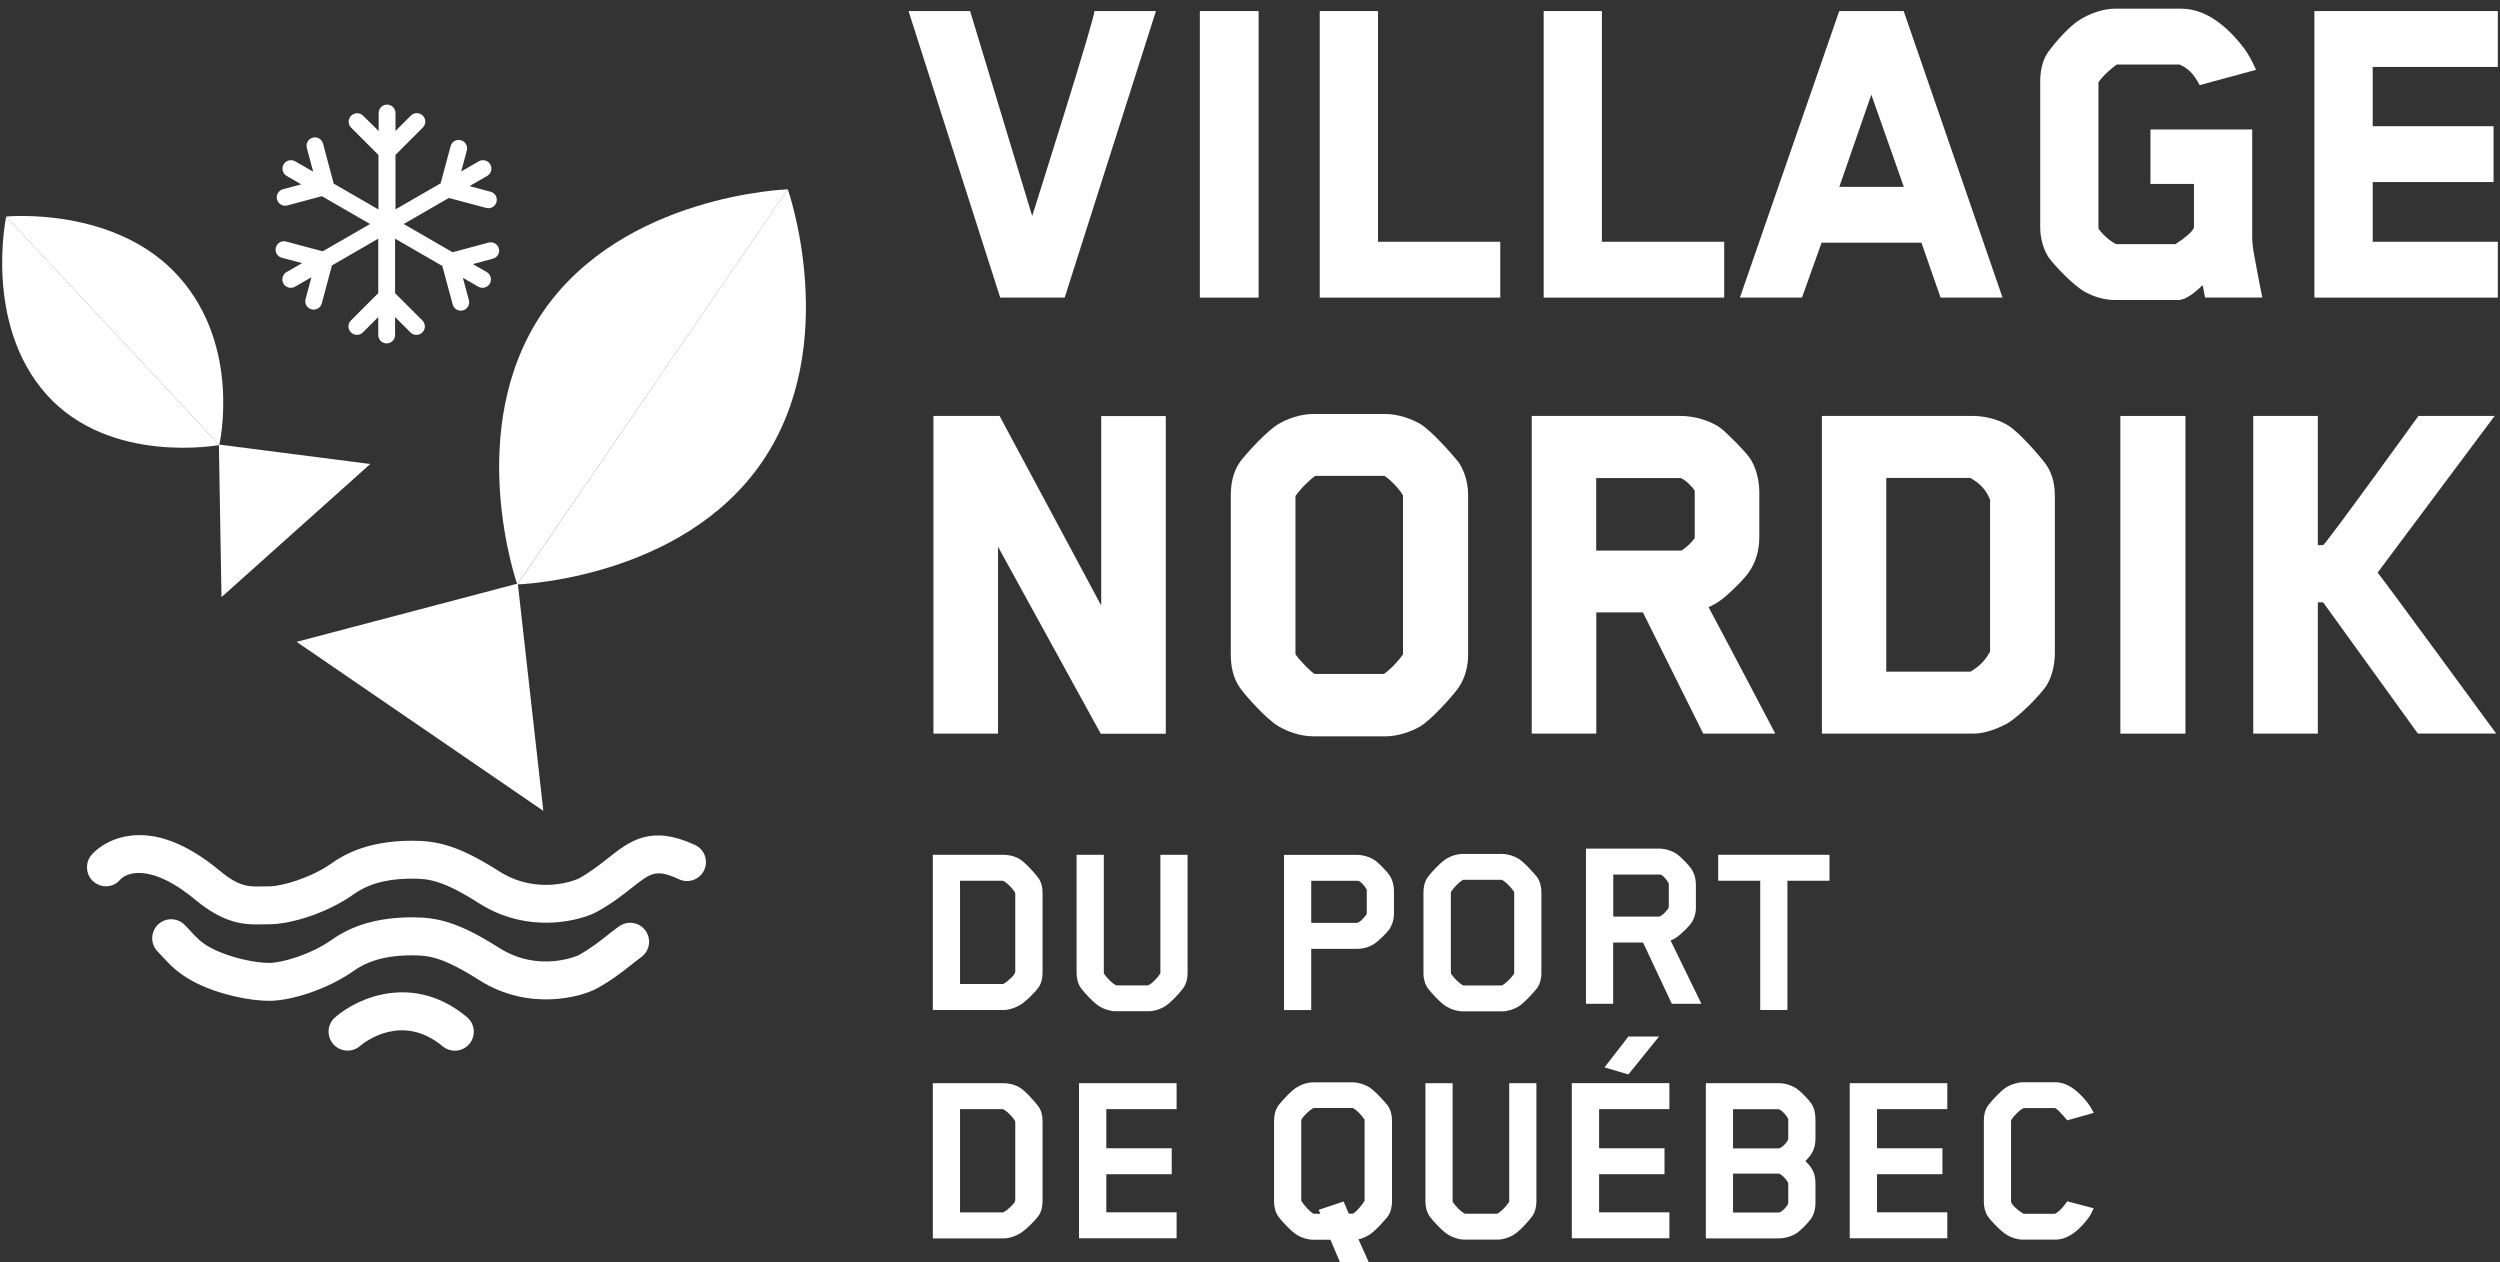
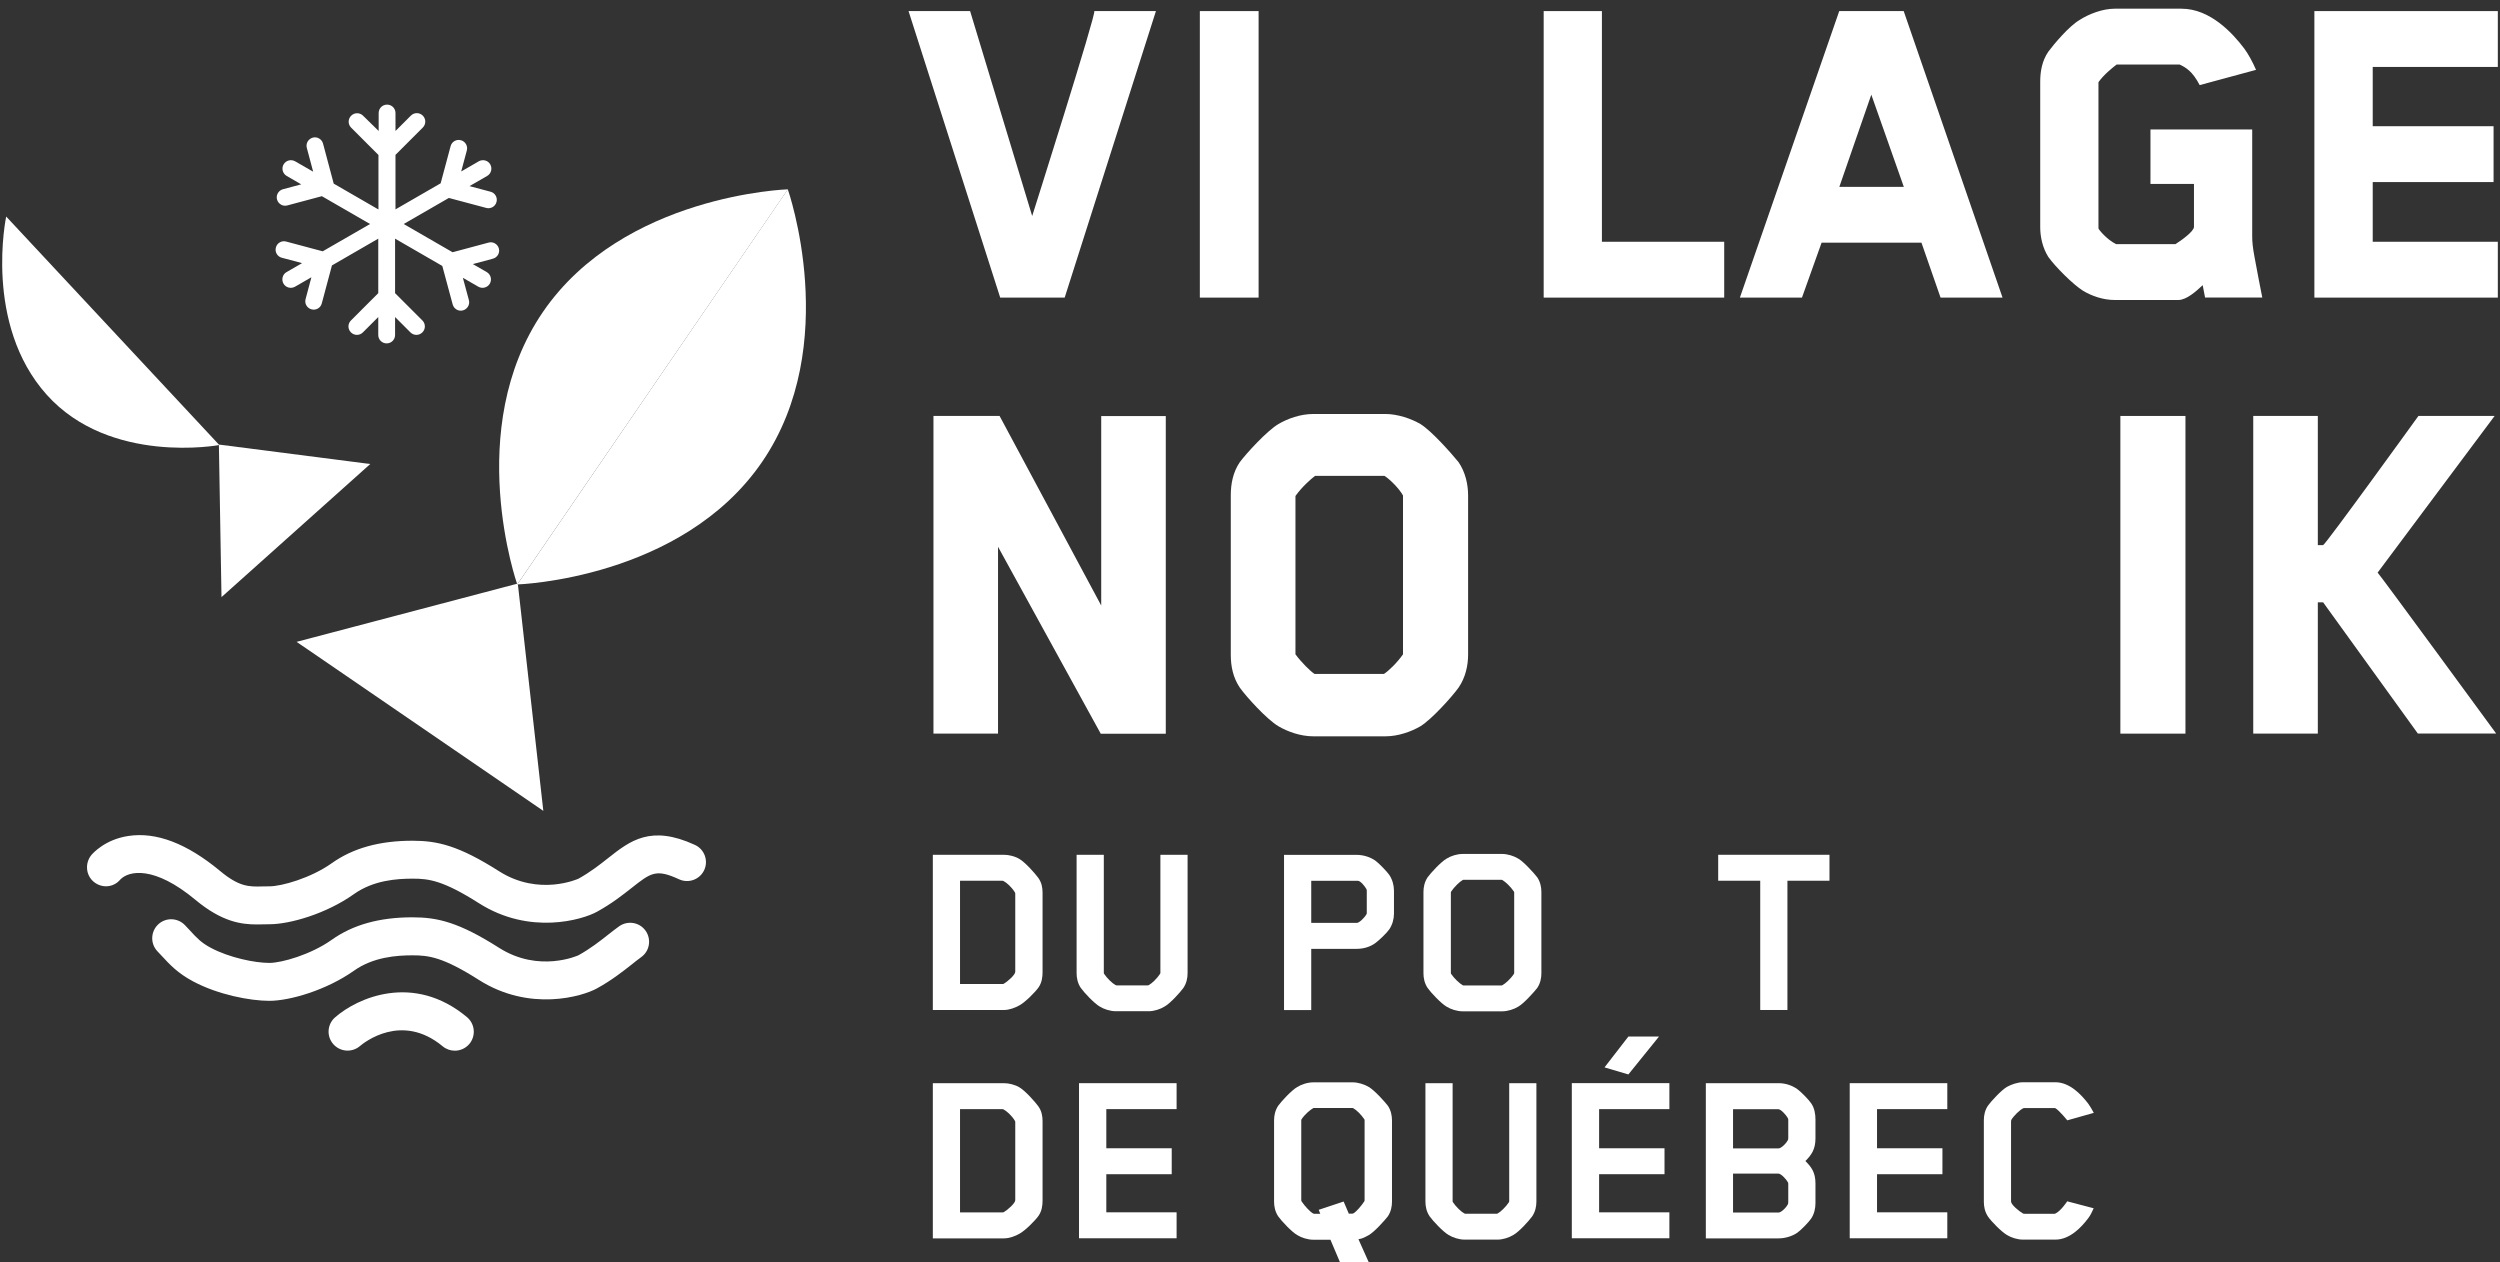
<svg xmlns="http://www.w3.org/2000/svg" width="204" height="103" viewBox="0 0 204 103" fill="none">
  <rect x="0" y="0" width="204" height="103" fill="#333333" stroke="none" />
  <path d="M86.878 24.285H81.617L74.137 0.905H79.161L84.226 17.627C84.226 17.627 89.529 0.905 89.292 0.905H94.324L86.878 24.285Z" fill="white" />
  <path d="M97.907 24.285V0.905H102.702V24.285H97.907Z" fill="white" />
-   <path d="M107.691 24.285V0.905H112.444V19.728H122.423V24.285H107.691Z" fill="white" />
  <path d="M125.964 24.285V0.905H130.716V19.728H140.695V24.285H125.964Z" fill="white" />
  <path d="M158.35 24.285L156.791 19.804H148.641C148.133 21.244 147.549 22.845 147.04 24.285H141.975L150.082 0.905H155.342L163.407 24.285H158.35ZM152.699 7.724C151.844 10.215 150.946 12.748 150.09 15.247H155.351L152.699 7.724Z" fill="white" />
  <path d="M179.934 24.285L179.739 23.269C179.197 23.777 178.418 24.48 177.748 24.48H172.564C171.59 24.48 170.658 24.133 169.989 23.735C169.167 23.227 167.693 21.744 167.142 20.965C166.677 20.228 166.482 19.33 166.482 18.55V6.674C166.482 5.818 166.634 4.963 167.142 4.217C167.608 3.59 168.82 2.15 169.675 1.642C170.455 1.134 171.581 0.71 172.556 0.71H178.011C180.349 0.71 182.179 2.701 183.119 3.946C183.467 4.412 183.822 5.073 184.093 5.7L179.494 6.945C178.909 5.818 178.367 5.505 177.859 5.267H172.717C172.403 5.505 171.666 6.089 171.234 6.708V18.635C171.234 18.711 171.895 19.533 172.674 19.923H177.511C178.019 19.609 179.028 18.872 179.028 18.517V15.009H175.478V10.562H183.78V19.296C183.78 19.728 183.822 20.194 183.975 21.007C184.093 21.71 184.602 24.277 184.602 24.277H179.934V24.285Z" fill="white" />
  <path d="M188.854 24.285V0.905H203.822V5.462H193.614V10.299H203.475V14.857H193.614V19.728H203.822V24.285H188.854Z" fill="white" />
  <path d="M89.817 59.864L81.439 44.616V59.864H76.17V33.942H81.566L89.859 49.411V33.951H95.128V59.873H89.817V59.864Z" fill="white" />
  <path d="M119.018 56.111C118.458 56.89 116.815 58.703 115.909 59.262C115.172 59.694 114.096 60.084 113.054 60.084H107.175C106.099 60.084 105.057 59.694 104.32 59.262C103.371 58.703 101.685 56.84 101.169 56.111C100.61 55.289 100.432 54.34 100.432 53.434V40.431C100.432 39.482 100.61 38.533 101.169 37.711C101.685 37.017 103.371 35.162 104.32 34.602C105.057 34.17 106.09 33.781 107.175 33.781H113.054C114.045 33.781 115.172 34.17 115.909 34.602C116.815 35.162 118.416 36.974 119.018 37.711C119.577 38.533 119.797 39.524 119.797 40.431V53.434C119.797 54.298 119.585 55.289 119.018 56.111ZM114.485 40.431C114.18 39.872 113.401 39.092 112.969 38.83H107.31C106.963 39.092 106.234 39.736 105.709 40.473V53.392C106.184 54.035 106.921 54.773 107.268 54.993H112.927C113.274 54.781 114.003 54.086 114.485 53.392V40.431Z" fill="white" />
-   <path d="M142.737 46.649C142.347 47.251 141.009 48.547 140.407 48.979C140.102 49.191 139.764 49.411 139.416 49.538C141.492 53.426 144.863 59.864 144.863 59.864H138.984L134.062 49.97H130.259V59.864H124.99V33.942H137.171C138.247 33.942 139.594 34.332 140.407 34.934C141.009 35.408 142.305 36.746 142.737 37.306C143.296 38.085 143.559 39.203 143.559 40.16V43.828C143.559 44.879 143.296 45.828 142.737 46.649ZM138.29 40.042C138.078 39.694 137.595 39.22 137.163 39.008H130.25V44.93H137.163C137.29 44.93 138.027 44.328 138.29 43.896V40.042Z" fill="white" />
-   <path d="M166.973 55.976C166.372 56.84 164.728 58.483 163.78 59.043C163.043 59.432 162.009 59.864 161.018 59.864H148.667V33.942H161.018C161.924 33.942 163.051 34.205 163.873 34.722C164.822 35.323 166.423 37.187 166.939 37.873C167.541 38.737 167.676 39.644 167.676 40.55V53.333C167.668 54.121 167.49 55.163 166.973 55.976ZM162.39 40.77C162.001 39.821 161.442 39.389 160.789 39H153.919V54.807H160.789C161.391 54.46 161.958 53.985 162.39 53.164V40.77Z" fill="white" />
  <path d="M173.022 59.864V33.942H178.333V59.864H173.022Z" fill="white" />
  <path d="M197.301 59.864L189.566 49.148H189.134V59.864H183.865V33.942H189.134V44.481H189.566C189.736 44.481 197.343 33.942 197.343 33.942H203.561L194.014 46.725C194.141 46.81 203.688 59.856 203.688 59.856H197.301V59.864Z" fill="white" />
  <path d="M44.31 25.445C37.753 35.018 42.209 47.691 42.209 47.691L64.293 15.449C64.293 15.449 50.875 15.873 44.31 25.445Z" fill="white" />
  <path d="M42.259 47.674L42.209 47.683L42.2 47.632L24.199 52.376L25.122 53.003L43.42 65.54L44.335 66.167L42.259 47.674Z" fill="white" />
  <path d="M62.185 37.695C68.741 28.122 64.285 15.449 64.285 15.449L42.209 47.691C42.209 47.691 55.628 47.267 62.185 37.695Z" fill="white" />
  <path d="M3.809 32.207C8.976 37.975 17.896 36.315 17.896 36.315L0.505 17.67C0.505 17.67 -1.359 26.438 3.809 32.207Z" fill="white" />
  <path d="M17.896 36.28V36.314L17.862 36.306L18.074 48.724L18.624 48.233L29.662 38.356L30.213 37.864L17.896 36.28Z" fill="white" />
-   <path d="M14.584 22.566C9.417 16.797 0.496 17.669 0.496 17.669L17.888 36.314C17.896 36.314 19.751 28.334 14.584 22.566Z" fill="white" />
  <path d="M84.76 80.551C84.505 80.932 83.658 81.779 83.192 82.033C82.853 82.228 82.371 82.415 81.922 82.415H76.119V69.75H81.922C82.32 69.75 82.853 69.877 83.209 70.106C83.675 70.385 84.48 71.292 84.734 71.648C85.005 72.029 85.073 72.452 85.073 72.85V79.331C85.073 79.729 85.014 80.17 84.76 80.551ZM81.769 80.297C81.769 80.297 81.896 80.297 81.913 80.271C82.21 80.102 82.845 79.551 82.845 79.297V72.927C82.845 72.927 82.845 72.859 82.82 72.825C82.566 72.401 82.142 72.02 81.888 71.893C81.871 71.868 81.744 71.868 81.701 71.868H78.338V80.297H81.769Z" fill="white" />
  <path d="M94.688 69.75H96.907V79.407C96.907 79.805 96.822 80.229 96.568 80.61C96.314 80.966 95.492 81.881 95.026 82.135C94.688 82.347 94.179 82.516 93.739 82.516H91.053C90.588 82.516 90.079 82.347 89.74 82.135C89.291 81.881 88.444 80.974 88.19 80.61C87.936 80.229 87.851 79.805 87.851 79.407V69.75H90.071V79.365C90.071 79.365 90.071 79.45 90.096 79.466C90.35 79.848 90.774 80.246 91.028 80.381C91.07 80.407 91.13 80.407 91.13 80.407H93.646C93.671 80.407 93.713 80.407 93.747 80.381C93.984 80.254 94.408 79.856 94.662 79.466C94.688 79.424 94.688 79.382 94.688 79.382V69.75Z" fill="white" />
  <path d="M113.367 75.832C113.181 76.112 112.52 76.747 112.223 76.959C111.783 77.281 111.232 77.425 110.724 77.425H106.997V82.423H104.777V69.758H110.724C111.232 69.758 111.8 69.928 112.223 70.224C112.52 70.436 113.172 71.114 113.367 71.393C113.621 71.775 113.748 72.24 113.748 72.681V74.544C113.748 75.002 113.621 75.451 113.367 75.832ZM111.529 72.698C111.529 72.698 111.529 72.596 111.503 72.554C111.376 72.325 111.037 71.901 110.826 71.876C110.783 71.876 110.758 71.876 110.724 71.876H106.997V75.307H110.724C110.91 75.307 111.334 74.9 111.503 74.604C111.503 74.604 111.529 74.561 111.529 74.519V72.698Z" fill="white" />
  <path d="M125.439 80.618C125.159 80.974 124.337 81.889 123.888 82.143C123.549 82.355 123.024 82.524 122.575 82.524H119.356C118.89 82.524 118.382 82.355 118.043 82.143C117.594 81.889 116.747 80.982 116.493 80.618C116.239 80.237 116.154 79.813 116.154 79.415V72.791C116.154 72.392 116.239 71.969 116.493 71.588C116.747 71.232 117.594 70.317 118.043 70.063C118.382 69.851 118.89 69.682 119.356 69.682H122.575C123.016 69.682 123.549 69.851 123.888 70.063C124.337 70.317 125.159 71.232 125.439 71.588C125.693 71.969 125.777 72.392 125.777 72.791V79.415C125.777 79.813 125.693 80.237 125.439 80.618ZM118.39 79.39C118.39 79.39 118.39 79.457 118.416 79.474C118.67 79.856 119.111 80.254 119.348 80.389C119.39 80.415 119.432 80.415 119.449 80.415H122.499C122.499 80.415 122.567 80.415 122.601 80.389C122.838 80.262 123.278 79.864 123.533 79.474C123.558 79.432 123.558 79.39 123.558 79.39V72.85C123.558 72.85 123.558 72.765 123.533 72.748C123.278 72.367 122.838 71.944 122.601 71.816C122.558 71.791 122.516 71.791 122.499 71.791H119.449C119.449 71.791 119.365 71.791 119.348 71.816C119.111 71.944 118.67 72.367 118.416 72.748C118.39 72.791 118.39 72.85 118.39 72.85V79.39Z" fill="white" />
-   <path d="M138.012 75.317C137.826 75.597 137.165 76.232 136.868 76.444C136.699 76.571 136.513 76.673 136.318 76.741L138.834 81.908H136.42L134.073 76.91H131.633V81.908H129.414V69.244H135.361C135.869 69.244 136.436 69.413 136.86 69.71C137.157 69.921 137.809 70.599 138.004 70.879C138.258 71.26 138.385 71.726 138.385 72.166V74.03C138.393 74.487 138.266 74.936 138.012 75.317ZM136.174 72.183C136.174 72.183 136.174 72.082 136.148 72.039C136.021 71.81 135.683 71.387 135.471 71.362H131.642V74.792H135.369C135.555 74.792 135.979 74.386 136.148 74.089C136.148 74.089 136.174 74.047 136.174 74.004V72.183Z" fill="white" />
  <path d="M145.854 71.868V82.415H143.635V71.868H140.204V69.75H149.285V71.868H145.854Z" fill="white" />
  <path d="M84.76 99.188C84.505 99.569 83.658 100.416 83.192 100.67C82.853 100.865 82.371 101.051 81.922 101.051H76.119V88.387H81.922C82.32 88.387 82.853 88.514 83.209 88.743C83.675 89.022 84.48 89.928 84.734 90.284C85.005 90.665 85.073 91.089 85.073 91.487V97.968C85.073 98.366 85.014 98.806 84.76 99.188ZM81.769 98.933C81.769 98.933 81.896 98.933 81.913 98.908C82.21 98.739 82.845 98.188 82.845 97.934V91.563C82.845 91.563 82.845 91.496 82.82 91.462C82.566 91.038 82.142 90.657 81.888 90.53C81.871 90.504 81.744 90.504 81.701 90.504H78.338V98.933H81.769Z" fill="white" />
  <path d="M88.047 101.051V88.387H96.01V90.504H90.275V93.698H95.612V95.816H90.275V98.925H96.01V101.043H88.047V101.051Z" fill="white" />
  <path d="M110.868 101.162L111.69 103H109.343L108.564 101.162H107.166C106.7 101.162 106.192 100.992 105.853 100.781C105.404 100.526 104.557 99.62 104.303 99.256C104.049 98.874 103.964 98.451 103.964 98.053V91.428C103.964 91.03 104.049 90.607 104.303 90.225C104.557 89.87 105.404 88.955 105.853 88.701C106.192 88.489 106.7 88.319 107.166 88.319H110.385C110.826 88.319 111.359 88.489 111.698 88.701C112.147 88.955 112.969 89.87 113.248 90.225C113.502 90.607 113.587 91.03 113.587 91.428V98.053C113.587 98.451 113.502 98.874 113.248 99.256C112.969 99.612 112.147 100.526 111.698 100.781C111.385 100.95 111.173 101.077 110.851 101.119L110.868 101.162ZM106.192 97.96C106.192 97.96 106.192 98.027 106.217 98.044C106.471 98.425 106.912 98.891 107.149 99.019C107.191 99.044 107.234 99.044 107.251 99.044H107.734L107.606 98.722L109.64 98.044L110.063 99.035H110.334C110.334 99.035 110.402 99.035 110.436 99.01C110.673 98.883 111.071 98.417 111.325 98.036C111.351 97.993 111.351 97.951 111.351 97.951V91.411C111.351 91.411 111.351 91.344 111.325 91.327C111.071 90.945 110.673 90.564 110.436 90.437C110.394 90.412 110.351 90.412 110.334 90.412H107.242C107.242 90.412 107.158 90.412 107.141 90.437C106.903 90.564 106.463 90.945 106.209 91.327C106.183 91.369 106.183 91.411 106.183 91.411V97.96H106.192Z" fill="white" />
  <path d="M123.151 88.387H125.37V98.044C125.37 98.442 125.286 98.866 125.032 99.247C124.777 99.603 123.956 100.518 123.49 100.772C123.151 100.983 122.643 101.153 122.202 101.153H119.517C119.051 101.153 118.543 100.983 118.204 100.772C117.755 100.518 116.908 99.611 116.654 99.247C116.399 98.866 116.315 98.442 116.315 98.044V88.387H118.534V98.002C118.534 98.002 118.534 98.086 118.56 98.103C118.814 98.484 119.237 98.883 119.491 99.018C119.534 99.043 119.593 99.043 119.593 99.043H122.109C122.134 99.043 122.177 99.043 122.211 99.018C122.448 98.891 122.871 98.493 123.126 98.103C123.151 98.061 123.151 98.019 123.151 98.019V88.387Z" fill="white" />
  <path d="M128.26 101.051V88.386H136.222V90.504H130.487V93.698H135.824V95.815H130.487V98.924H136.222V101.042H128.26V101.051ZM130.928 87.099L132.876 84.582H135.375L132.876 87.674L130.928 87.099Z" fill="white" />
  <path d="M147.786 99.442C147.6 99.721 146.964 100.374 146.668 100.585C146.244 100.882 145.651 101.051 145.143 101.051H139.196V88.387H145.143C145.693 88.387 146.244 88.573 146.668 88.878C146.964 89.09 147.6 89.742 147.786 90.022C148.065 90.42 148.142 90.911 148.142 91.335V92.902C148.142 93.791 147.803 94.257 147.32 94.74C147.811 95.231 148.142 95.672 148.142 96.561V98.171C148.142 98.62 148.04 99.061 147.786 99.442ZM145.922 92.859V91.36C145.922 91.318 145.897 91.258 145.897 91.258C145.71 90.92 145.304 90.513 145.117 90.513H141.416V93.707H145.143C145.329 93.707 145.753 93.325 145.905 93.004C145.897 93.004 145.922 92.961 145.922 92.859ZM145.922 98.086V96.587C145.922 96.519 145.897 96.485 145.897 96.485C145.71 96.146 145.304 95.765 145.117 95.765H141.416V98.942H145.143C145.329 98.942 145.753 98.561 145.905 98.239C145.897 98.239 145.922 98.171 145.922 98.086Z" fill="white" />
  <path d="M150.937 101.051V88.387H158.9V90.504H153.165V93.698H158.502V95.816H153.165V98.925H158.9V101.043H150.937V101.051Z" fill="white" />
  <path d="M170.404 99.399C169.853 100.136 168.904 101.153 167.718 101.153H165.075C164.609 101.153 164.101 100.984 163.762 100.772C163.322 100.518 162.475 99.653 162.22 99.272C161.966 98.891 161.882 98.468 161.882 98.069V91.403C161.882 91.004 161.966 90.598 162.22 90.217C162.475 89.861 163.322 88.946 163.762 88.692C164.101 88.505 164.609 88.311 165.075 88.311H167.718C168.904 88.311 169.853 89.344 170.404 90.064C170.573 90.293 170.658 90.462 170.853 90.81L168.692 91.419C168.692 91.419 168.057 90.64 167.744 90.445C167.718 90.42 167.676 90.42 167.659 90.42H165.16C165.118 90.42 165.075 90.445 165.075 90.445C164.796 90.589 164.33 91.038 164.126 91.377C164.101 91.419 164.101 91.564 164.101 91.606C164.101 91.631 164.101 98.044 164.101 98.044C164.101 98.298 164.762 98.849 165.075 99.018C165.092 99.044 165.202 99.044 165.219 99.044H167.634C167.651 99.044 167.693 99.044 167.735 99.018C168.176 98.806 168.684 98.027 168.684 98.027L170.844 98.595C170.675 98.976 170.573 99.171 170.404 99.399Z" fill="white" />
  <path d="M40.709 20.278C40.607 19.914 40.235 19.694 39.87 19.795L36.931 20.583L32.941 18.279L36.626 16.153L39.676 16.966C40.04 17.068 40.421 16.847 40.514 16.483C40.616 16.119 40.396 15.738 40.031 15.645L38.312 15.187L39.752 14.357C40.082 14.171 40.192 13.747 40.006 13.416C39.82 13.086 39.396 12.976 39.066 13.162L37.634 13.993L38.092 12.281C38.193 11.917 37.973 11.536 37.609 11.443C37.244 11.341 36.863 11.561 36.77 11.926L35.957 14.958L32.272 17.085V12.637L34.5 10.409C34.771 10.138 34.771 9.706 34.5 9.435C34.229 9.164 33.797 9.164 33.526 9.435L32.272 10.689V9.223C32.272 8.842 31.967 8.537 31.586 8.537C31.204 8.537 30.899 8.842 30.899 9.223V10.689L29.629 9.444C29.358 9.172 28.926 9.172 28.654 9.444C28.383 9.715 28.383 10.147 28.654 10.418L30.882 12.646V17.093L27.231 14.984L26.359 11.714C26.257 11.35 25.884 11.129 25.52 11.231C25.156 11.333 24.936 11.705 25.037 12.07L25.554 14.009L24.08 13.162C23.75 12.976 23.335 13.086 23.14 13.416C22.953 13.747 23.064 14.162 23.394 14.357L24.58 15.043L23.089 15.441C22.725 15.543 22.504 15.916 22.606 16.28C22.708 16.644 23.08 16.864 23.445 16.763L26.266 16.009L30.196 18.279L26.333 20.507L23.352 19.711C22.987 19.609 22.606 19.829 22.513 20.194C22.411 20.558 22.631 20.939 22.996 21.032L24.648 21.473L23.385 22.201C23.055 22.388 22.945 22.811 23.131 23.142C23.318 23.472 23.741 23.582 24.072 23.396L25.41 22.625L24.936 24.404C24.834 24.768 25.054 25.149 25.419 25.242C25.783 25.344 26.164 25.124 26.257 24.759L27.087 21.659L30.866 19.474V23.921L28.638 26.149C28.366 26.42 28.366 26.852 28.638 27.123C28.909 27.394 29.341 27.394 29.612 27.123L30.866 25.869V27.335C30.866 27.716 31.171 28.021 31.552 28.021C31.933 28.021 32.238 27.716 32.238 27.335V25.869L33.492 27.123C33.763 27.394 34.195 27.394 34.466 27.123C34.737 26.852 34.737 26.42 34.466 26.149L32.238 23.921V19.474L36.092 21.701L36.939 24.844C37.041 25.209 37.414 25.429 37.778 25.327C38.142 25.225 38.362 24.853 38.261 24.488L37.77 22.667L39.032 23.396C39.362 23.582 39.777 23.472 39.972 23.142C40.158 22.811 40.048 22.396 39.718 22.201L38.583 21.549L40.192 21.117C40.59 21.024 40.802 20.642 40.709 20.278Z" fill="white" />
  <path d="M20.95 75.434C19.681 75.434 18.111 75.225 15.961 73.438C12.558 70.6 10.493 71.056 9.812 71.775C9.263 72.433 8.304 72.502 7.646 71.953C6.989 71.404 6.919 70.414 7.468 69.757C7.577 69.633 8.567 68.504 10.462 68.217C12.743 67.862 15.257 68.829 17.949 71.064C19.527 72.379 20.323 72.363 21.437 72.332C21.615 72.325 21.793 72.325 21.979 72.325C22.976 72.325 25.358 71.652 27.06 70.445C28.8 69.207 30.958 68.604 33.658 68.604C35.7 68.604 37.432 68.999 40.727 71.095C43.991 73.168 47.178 71.713 47.209 71.698C48.191 71.149 48.949 70.553 49.614 70.027C51.409 68.612 53.095 67.281 56.707 68.945C57.48 69.3 57.821 70.221 57.465 70.994C57.109 71.768 56.189 72.108 55.415 71.752C53.528 70.878 53.11 71.218 51.54 72.456C50.821 73.021 49.924 73.732 48.717 74.397C47.534 75.055 43.225 76.339 39.08 73.701C36.148 71.837 34.988 71.698 33.673 71.698C32.374 71.698 30.463 71.829 28.87 72.966C26.627 74.56 23.657 75.418 21.994 75.418C21.839 75.418 21.685 75.426 21.538 75.426C21.337 75.426 21.143 75.434 20.95 75.434Z" fill="white" />
  <path d="M21.978 81.668C20.416 81.668 17.802 81.173 15.759 80.082C14.499 79.409 13.865 78.721 13.192 77.994L12.844 77.623C12.256 77.004 12.287 76.021 12.905 75.434C13.524 74.846 14.507 74.877 15.094 75.496L15.466 75.89C16.077 76.555 16.417 76.926 17.221 77.352C18.706 78.141 20.787 78.574 21.978 78.574C22.976 78.574 25.358 77.901 27.06 76.694C28.8 75.457 30.958 74.853 33.657 74.853C35.699 74.853 37.432 75.248 40.727 77.344C43.991 79.417 47.178 77.963 47.208 77.947C48.191 77.398 48.949 76.803 49.614 76.277C49.931 76.029 50.225 75.797 50.519 75.588C51.215 75.093 52.182 75.248 52.677 75.944C53.172 76.64 53.017 77.607 52.321 78.102C52.066 78.288 51.81 78.489 51.532 78.713C50.813 79.278 49.916 79.989 48.709 80.654C47.526 81.312 43.217 82.596 39.072 79.958C36.14 78.094 34.98 77.955 33.665 77.955C32.366 77.955 30.455 78.087 28.862 79.224C26.611 80.809 23.633 81.668 21.978 81.668Z" fill="white" />
  <path d="M37.115 85.736C36.767 85.736 36.411 85.62 36.125 85.38C32.783 82.603 29.713 85.071 29.372 85.357C28.723 85.914 27.748 85.837 27.191 85.195C26.634 84.553 26.696 83.586 27.338 83.021C29.156 81.42 33.75 79.363 38.105 82.998C38.762 83.547 38.847 84.522 38.306 85.179C37.996 85.543 37.563 85.736 37.115 85.736Z" fill="white" />
</svg>